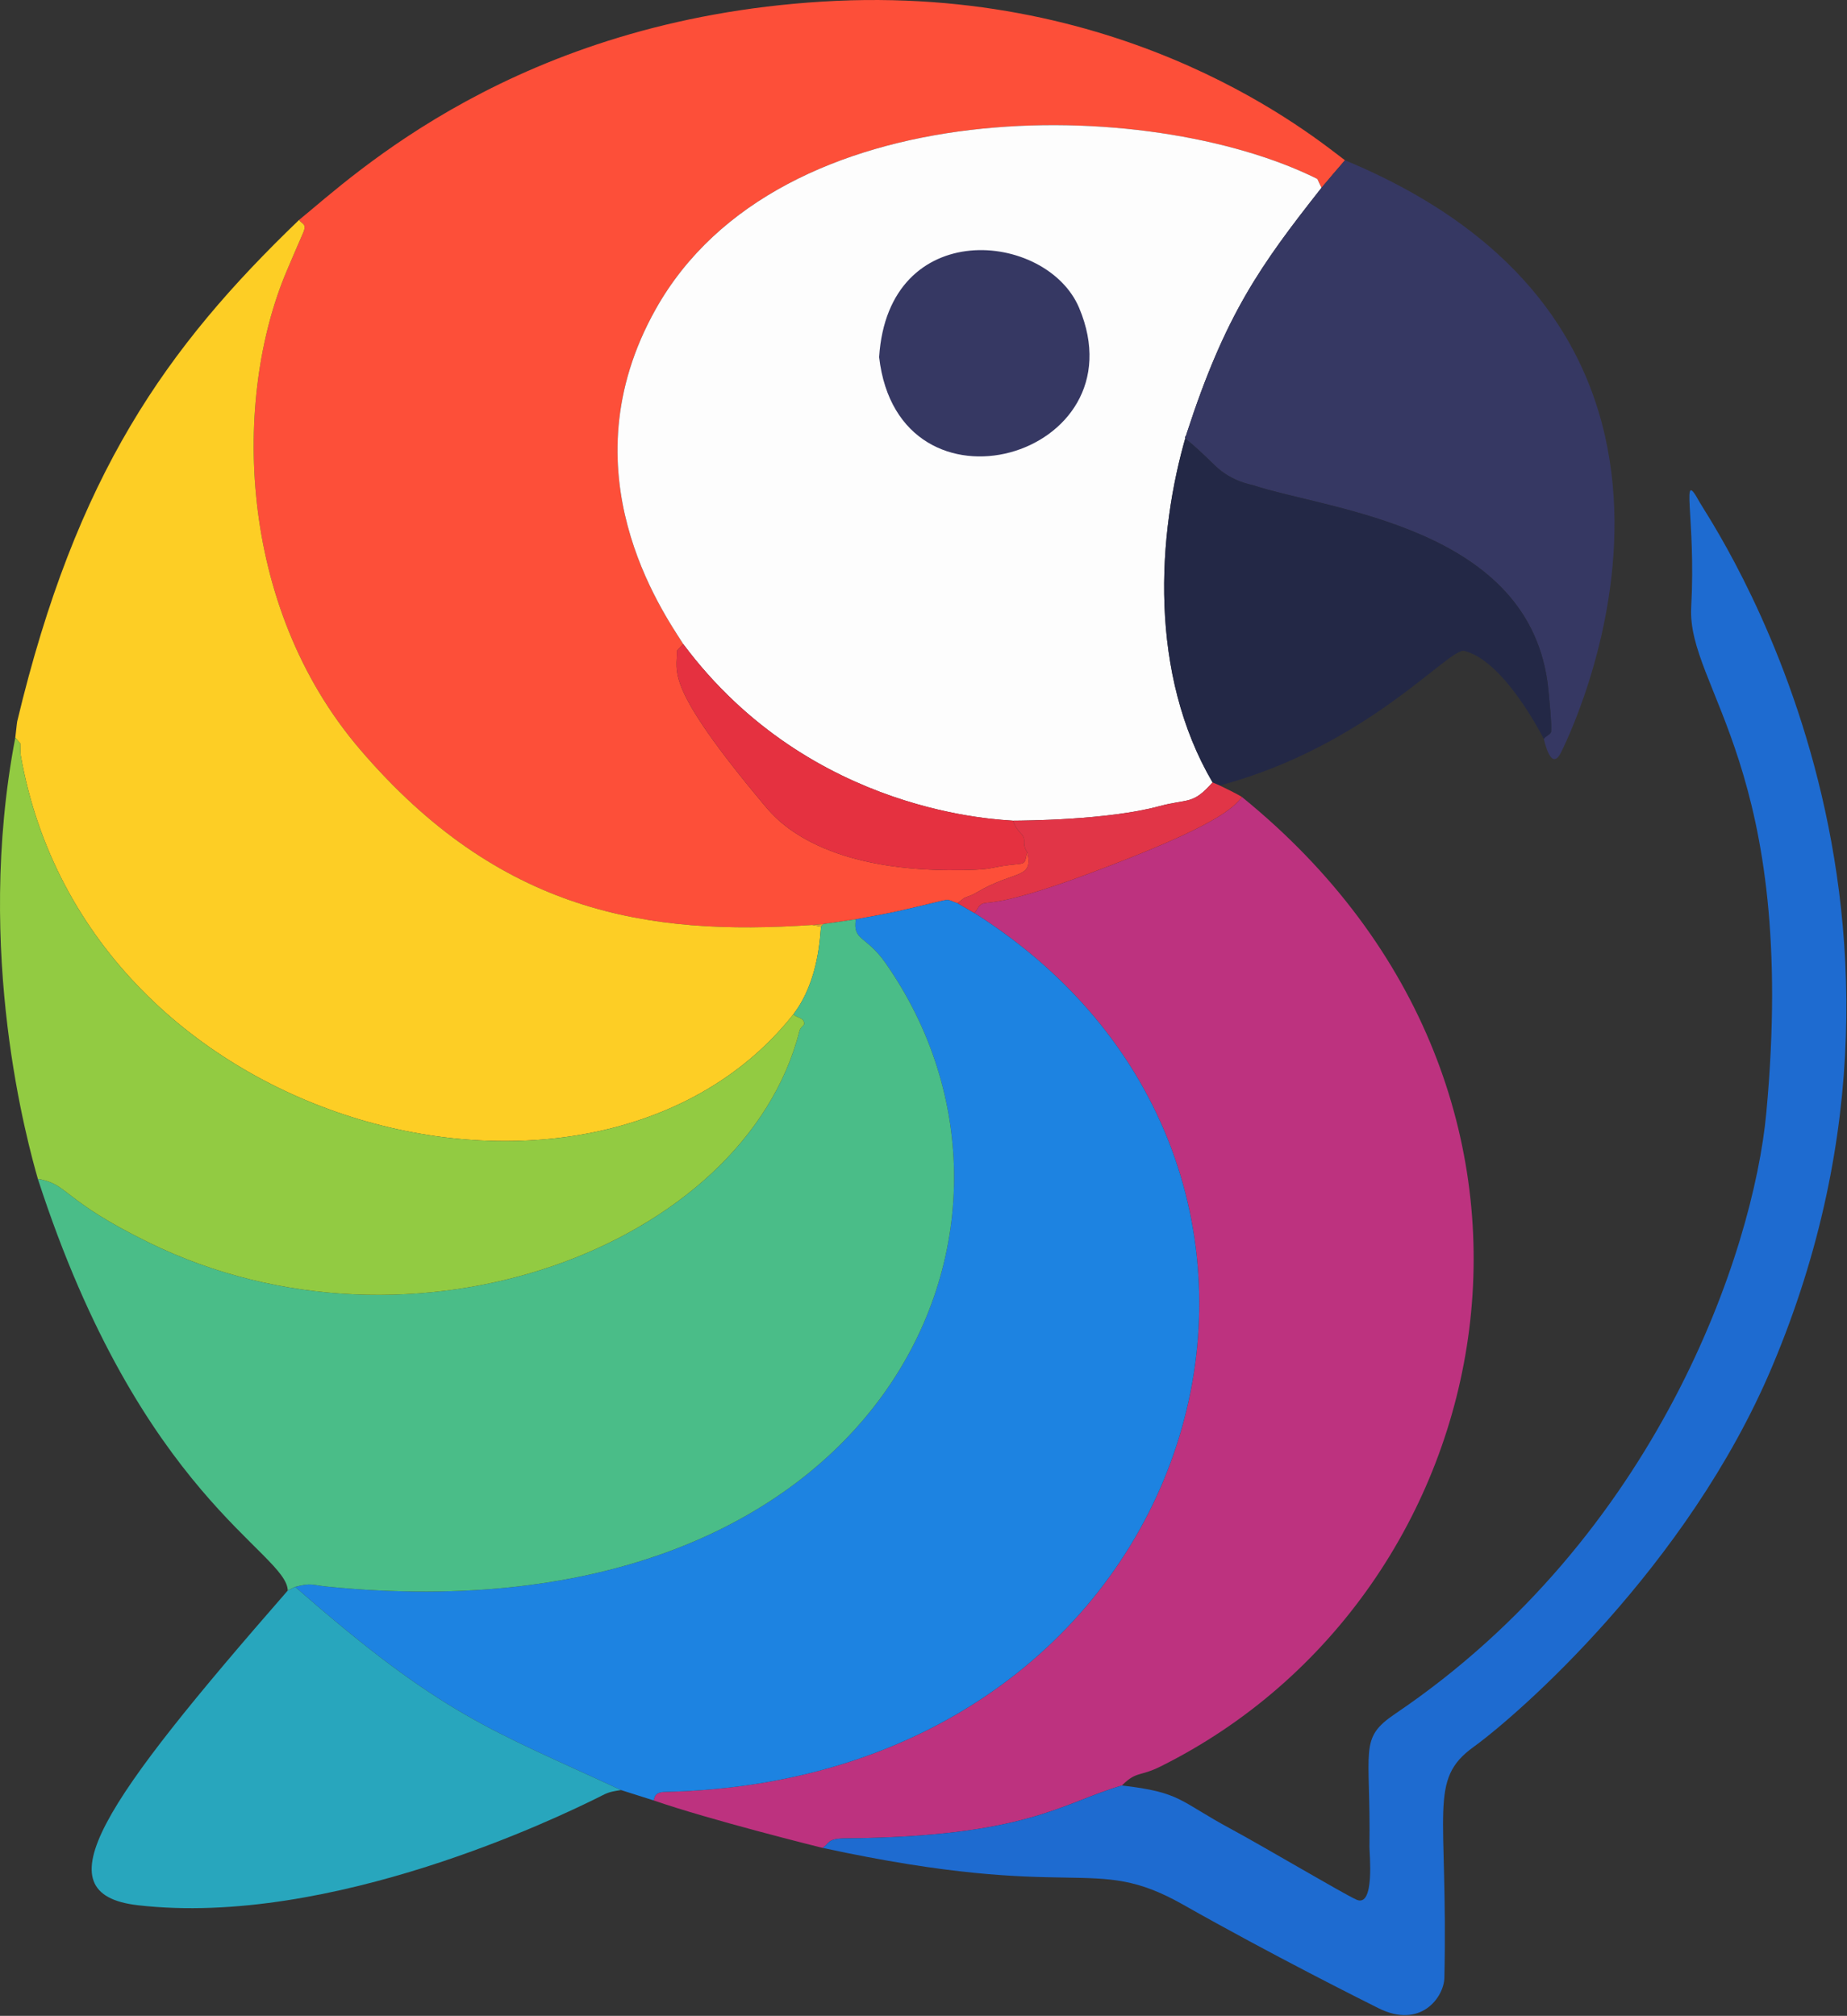
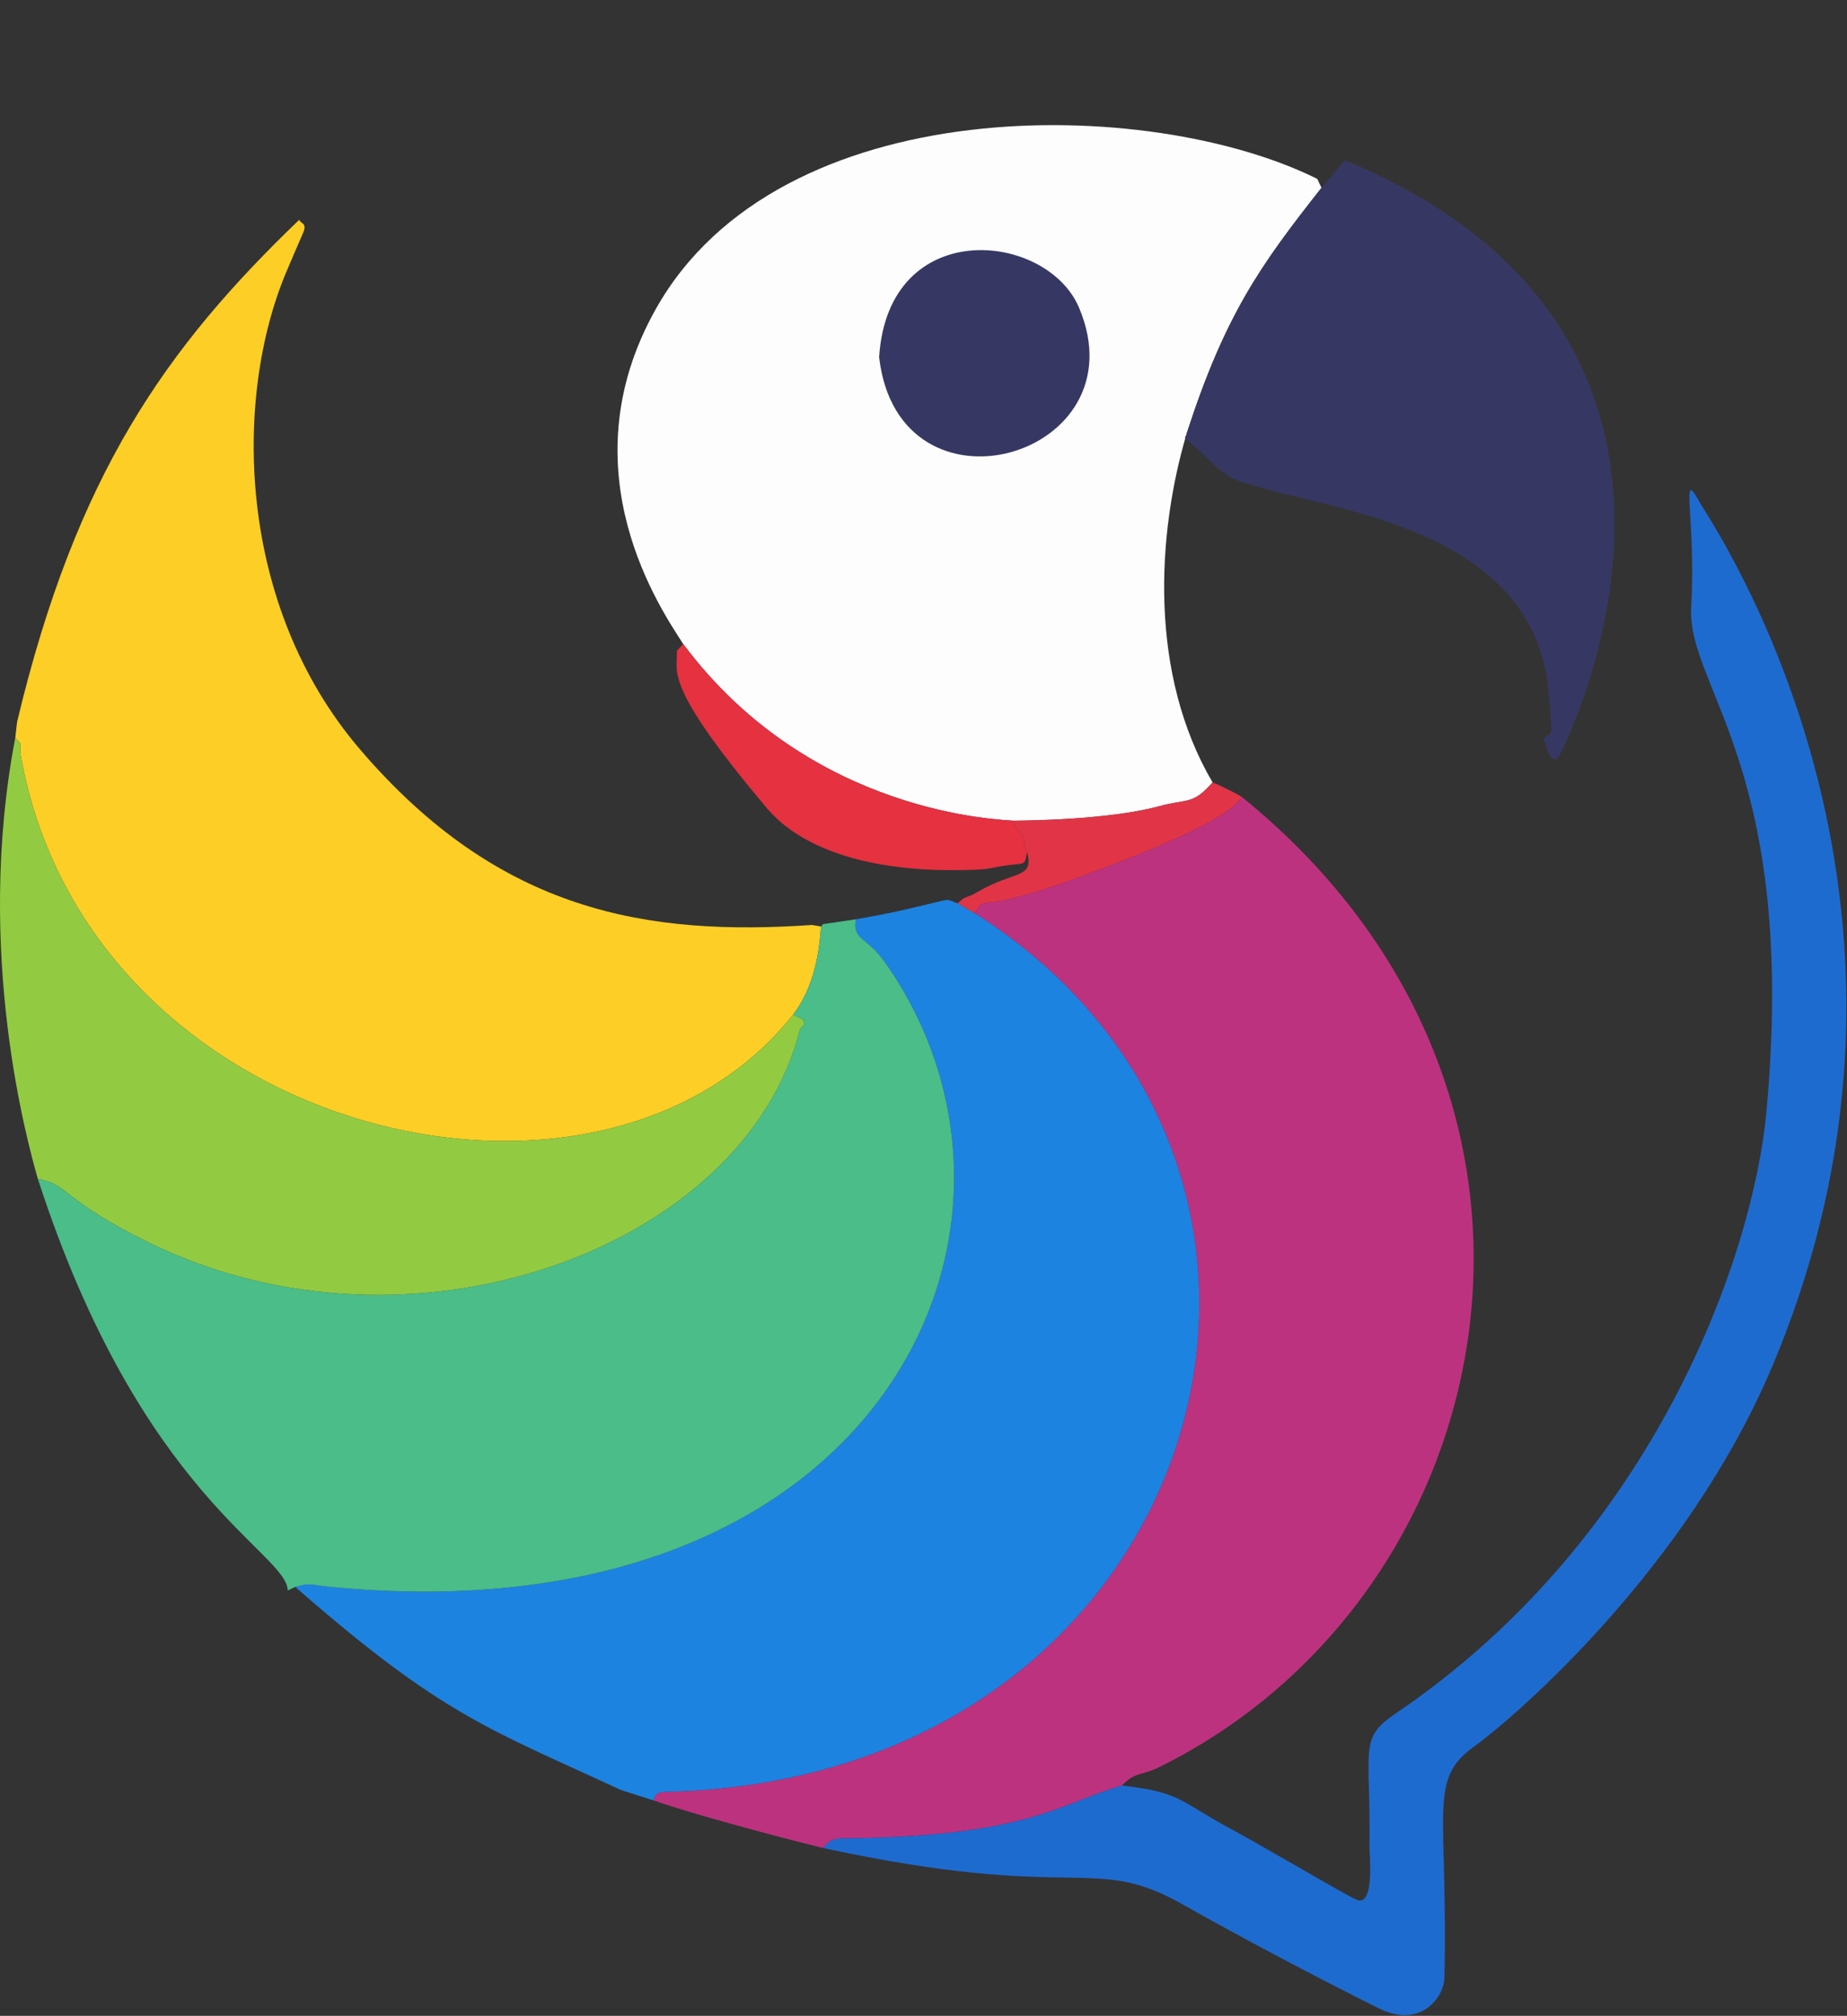
<svg xmlns="http://www.w3.org/2000/svg" width="100%" height="100%" viewBox="0 0 1923 2099" version="1.1" xml:space="preserve" style="fill-rule:evenodd;clip-rule:evenodd;stroke-linejoin:round;stroke-miterlimit:2;">
  <rect x="0" y="0" width="1923" height="2099" fill="#333333" stroke="none" />
  <g id="Background">
-     <path d="M1400.309,166.855c-12.406,14.427 -12.146,14.044 -24.434,28.691c-4.32,-8.695 -3.915,-9.017 -4.666,-9.391c-174.199,-86.692 -559.583,-94.02 -688.523,135.763c-95.213,169.679 7.71,315.645 28.641,348.673l-6.616,7.112c1.055,22.284 -15.237,34.075 92.172,161.99c11.727,13.966 60.579,72.145 218.217,65.922c20.031,-0.791 19.437,-3.595 44.726,-5.837c9.273,-0.822 7.011,-3.813 9.719,-12.437c6.897,28.576 -12.829,18.229 -52.97,42.089c-6.307,3.749 -6.309,2.791 -12.815,5.668l-6.772,5.393c-8.147,-2.453 -7.663,-4.546 -15.926,-2.591c-44.936,10.631 -44.462,11.125 -90.003,19.33c-11.337,1.654 -22.674,3.309 -34.012,4.963l-11.554,0.925c-171.168,11.669 -325.365,-12.79 -470.827,-182.994c-128.364,-150.199 -132.108,-366.11 -76.191,-497.855c1.335,-3.146 13.434,-31.65 16.867,-39.248c4.922,-10.891 -1.821,-9.693 -3.871,-14.099c56.299,-45.852 225.656,-207.729 544.925,-227.281c320.947,-19.655 514.266,143.251 543.91,165.213Z" style="fill:#fd4f39;" />
    <path d="M1375.875,195.546c-63.995,81.127 -100.263,132.305 -140.302,255.551c-31.597,106.597 -39.144,251.04 26.891,363.567c-21.019,23.803 -25.088,16.556 -55.567,24.803c-53.316,14.426 -140.021,14.968 -152.261,15.045c-10.144,-1.217 -209.81,-4.871 -343.308,-183.92c-20.931,-33.028 -123.854,-178.994 -28.641,-348.673c128.94,-229.783 514.323,-222.454 688.523,-135.763c0.751,0.374 0.346,0.696 4.666,9.391Z" style="fill:#fdfdfd;" />
    <path d="M1293.063,829.902c383.756,311.321 275.49,830.312 -84.976,1009.524c-21.502,10.69 -24.869,4.49 -39.999,19.707c-62.956,18.336 -98.279,53.437 -288.837,55.068c-18.518,0.159 -16.091,6.008 -22.883,9.89c-2.864,-0.671 -117.804,-29.266 -176.034,-49.485c1.58,-1.164 -0.436,-8.55 11.972,-8.822c566.642,-12.398 746.938,-646.327 322.068,-915.201c2.751,-2.151 3.622,-6.163 6.373,-8.313c7.422,-5.803 11.015,5.356 113.142,-32.682c134.74,-50.185 150.092,-68.719 159.175,-79.686Z" style="fill:#bd327f;" />
    <path d="M996.988,940.493l17.385,10.091c424.87,268.874 244.574,902.803 -322.068,915.201c-12.408,0.271 -10.392,7.657 -11.972,8.822c-11.247,-3.57 -22.494,-7.14 -33.741,-10.709c-136.095,-63.272 -185.222,-76.75 -339.263,-211.585c17.175,-4.468 16.839,-1.906 33.929,-0.207c575.853,57.244 773.19,-375.146 580.476,-649.653c-20.136,-28.682 -34.127,-22.593 -30.675,-45.22c45.541,-8.205 45.067,-8.7 90.003,-19.33c8.263,-1.955 7.779,0.138 15.926,2.591Z" style="fill:#1d83e1;" />
    <path d="M311.474,228.923c2.049,4.407 8.793,3.208 3.871,14.099c-3.434,7.598 -15.532,36.102 -16.867,39.248c-55.918,131.745 -52.174,347.656 76.191,497.855c145.462,170.204 299.659,194.663 470.827,182.994c3.117,0.527 6.233,1.054 9.35,1.581c-1.08,7.446 -1.543,55.429 -28.635,91.172c-202.203,256.414 -735.659,125.933 -804.772,-270.169c-0.162,-0.926 -0.027,-0.87 -0.364,-11.745l-5.147,-5.901c1.843,-15.639 1.674,-15.567 1.99,-16.891c61.526,-257.359 154.897,-388.995 293.556,-522.244Z" style="fill:#fdce25;" />
    <path d="M891.06,957.231c-3.452,22.627 10.54,16.538 30.675,45.22c192.714,274.507 -4.624,706.897 -580.476,649.653c-17.089,-1.699 -16.753,-4.26 -33.929,0.207l-7.734,3.839c-0.944,-39.995 -152.852,-97.379 -260.183,-428.622c32.158,5.253 24.324,21.553 115.569,66.271c274.224,134.394 620.049,4.671 677.394,-220.269c1.566,-6.142 7.194,-5.12 3.945,-10.809c-2.019,-3.535 -8.092,-3.314 -10.111,-6.849c27.092,-35.742 27.555,-83.725 28.635,-91.172l2.204,-2.506c11.337,-1.654 22.674,-3.309 34.012,-4.963Z" style="fill:#4abd88;" />
    <path d="M1168.087,1859.132c62.09,7.156 59.205,16.052 114.013,45.519c32.122,17.27 115.961,66.943 130.131,73.347c19.427,8.781 13.482,-48.877 13.566,-54.644c1.503,-103.271 -11.635,-112.881 26.964,-138.989c272.644,-184.408 372.767,-480.843 386.229,-625.602c33.396,-359.12 -82.809,-442.218 -78.198,-526.487c5.174,-94.55 -12.239,-147.743 8.933,-109.073c10.411,19.017 282.116,410.881 74.972,900.625c-87.874,207.757 -263.959,361.51 -310.526,395.189c-47.521,34.37 -26.473,65.794 -30.363,240.356c-0.45,20.204 -24.605,53.653 -68.661,31.624c-16.479,-8.24 -110.698,-55.353 -203.485,-107.867c-95.387,-53.985 -108.43,-1.346 -375.294,-59.039c6.791,-3.882 4.364,-9.732 22.883,-9.89c190.558,-1.631 225.881,-36.733 288.837,-55.068Z" style="fill:#1e6bd0;" />
    <path d="M15.927,768.057l5.147,5.901c0.337,10.875 0.202,10.819 0.364,11.745c69.114,396.101 602.569,526.583 804.772,270.169c2.019,3.535 8.092,3.314 10.111,6.849c3.249,5.689 -2.379,4.667 -3.945,10.809c-57.344,224.94 -403.169,354.664 -677.394,220.269c-91.245,-44.718 -83.411,-61.019 -115.569,-66.271c-10.014,-35.417 -66.439,-234.986 -23.487,-459.472Z" style="fill:#92cb42;" />
    <path d="M1400.309,166.855c444.607,184.465 228.86,609.111 224.529,617.386c-10.159,19.406 -16.942,-12.931 -17.47,-14.8c1.622,-2.912 5.705,-3.895 7.327,-6.807c1.687,-3.028 -2.329,-41.901 -2.704,-45.53c-17.524,-169.639 -230.207,-185.972 -307.579,-211.989c-0.98,-0.377 -22,-3.345 -39.593,-20.517c-28.044,-27.373 -29.005,-25.677 -30.833,-28.495c-0.952,-1.469 2.538,-3.537 1.586,-5.006c40.039,-123.246 76.308,-174.424 140.302,-255.551c12.288,-14.647 12.028,-14.264 24.434,-28.691Z" style="fill:#363863;" />
-     <path d="M299.596,1656.151l7.734,-3.839c154.041,134.835 203.168,148.313 339.263,211.585c-14.645,2.138 -14.12,3.007 -27.349,9.468c-35.114,17.15 -274.037,133.843 -475.835,110.438c-102.476,-11.886 -36.363,-106.977 156.187,-327.651Z" style="fill:#28a6bd;" />
-     <path d="M1235.573,451.097c0.952,1.469 -2.538,3.537 -1.586,5.006c1.827,2.818 2.789,1.122 30.833,28.495c17.593,17.172 38.613,20.14 39.593,20.517c77.372,26.017 290.055,42.35 307.579,211.989c0.375,3.63 4.391,42.503 2.704,45.53c-1.622,2.912 -5.705,3.895 -7.327,6.807c-4.573,-8.758 -42.585,-81.546 -82.711,-91.71c-15.788,-3.999 -99.934,98.676 -254.691,140.192c-2.501,-1.086 -5.002,-2.172 -7.502,-3.259c-66.036,-112.527 -58.489,-256.97 -26.891,-363.567Z" style="fill:#232846;" />
    <path d="M915.303,371.873c9.463,-147.517 174.585,-131.21 208.234,-51.293c65.589,155.775 -187.928,228.394 -208.234,51.293Z" style="fill:#363863;" />
    <path d="M711.327,670.591c133.498,179.05 333.164,182.703 343.308,183.92c5.295,14.339 12.097,13.191 11.66,21.363c-0.396,7.401 3.09,10.906 3.249,11.468c-2.707,8.623 -0.446,11.615 -9.719,12.437c-25.288,2.242 -24.695,5.046 -44.726,5.837c-157.638,6.223 -206.49,-51.956 -218.217,-65.922c-107.409,-127.916 -91.118,-139.706 -92.172,-161.99l6.616,-7.112Z" style="fill:#e53140;" />
    <path d="M1262.464,814.664c2.501,1.086 5.002,2.172 7.502,3.259c17.867,8.601 21.348,10.85 23.097,11.979c-9.084,10.967 -24.435,29.501 -159.175,79.686c-102.126,38.038 -105.719,26.879 -113.142,32.682c-2.751,2.151 -3.622,6.163 -6.373,8.313l-17.385,-10.091l6.772,-5.393c6.506,-2.878 6.508,-1.919 12.815,-5.668c40.141,-23.861 59.867,-13.513 52.97,-42.089c-0.159,-0.562 -3.645,-4.066 -3.249,-11.468c0.437,-8.172 -6.365,-7.024 -11.66,-21.363c12.24,-0.077 98.946,-0.619 152.261,-15.045c30.479,-8.247 34.547,-1 55.567,-24.803Z" style="fill:#e13547;" />
-     <path d="M845.495,963.12l11.554,-0.925l-2.204,2.506c-3.117,-0.527 -6.233,-1.054 -9.35,-1.581Z" style="fill:#e2a237;" />
  </g>
</svg>